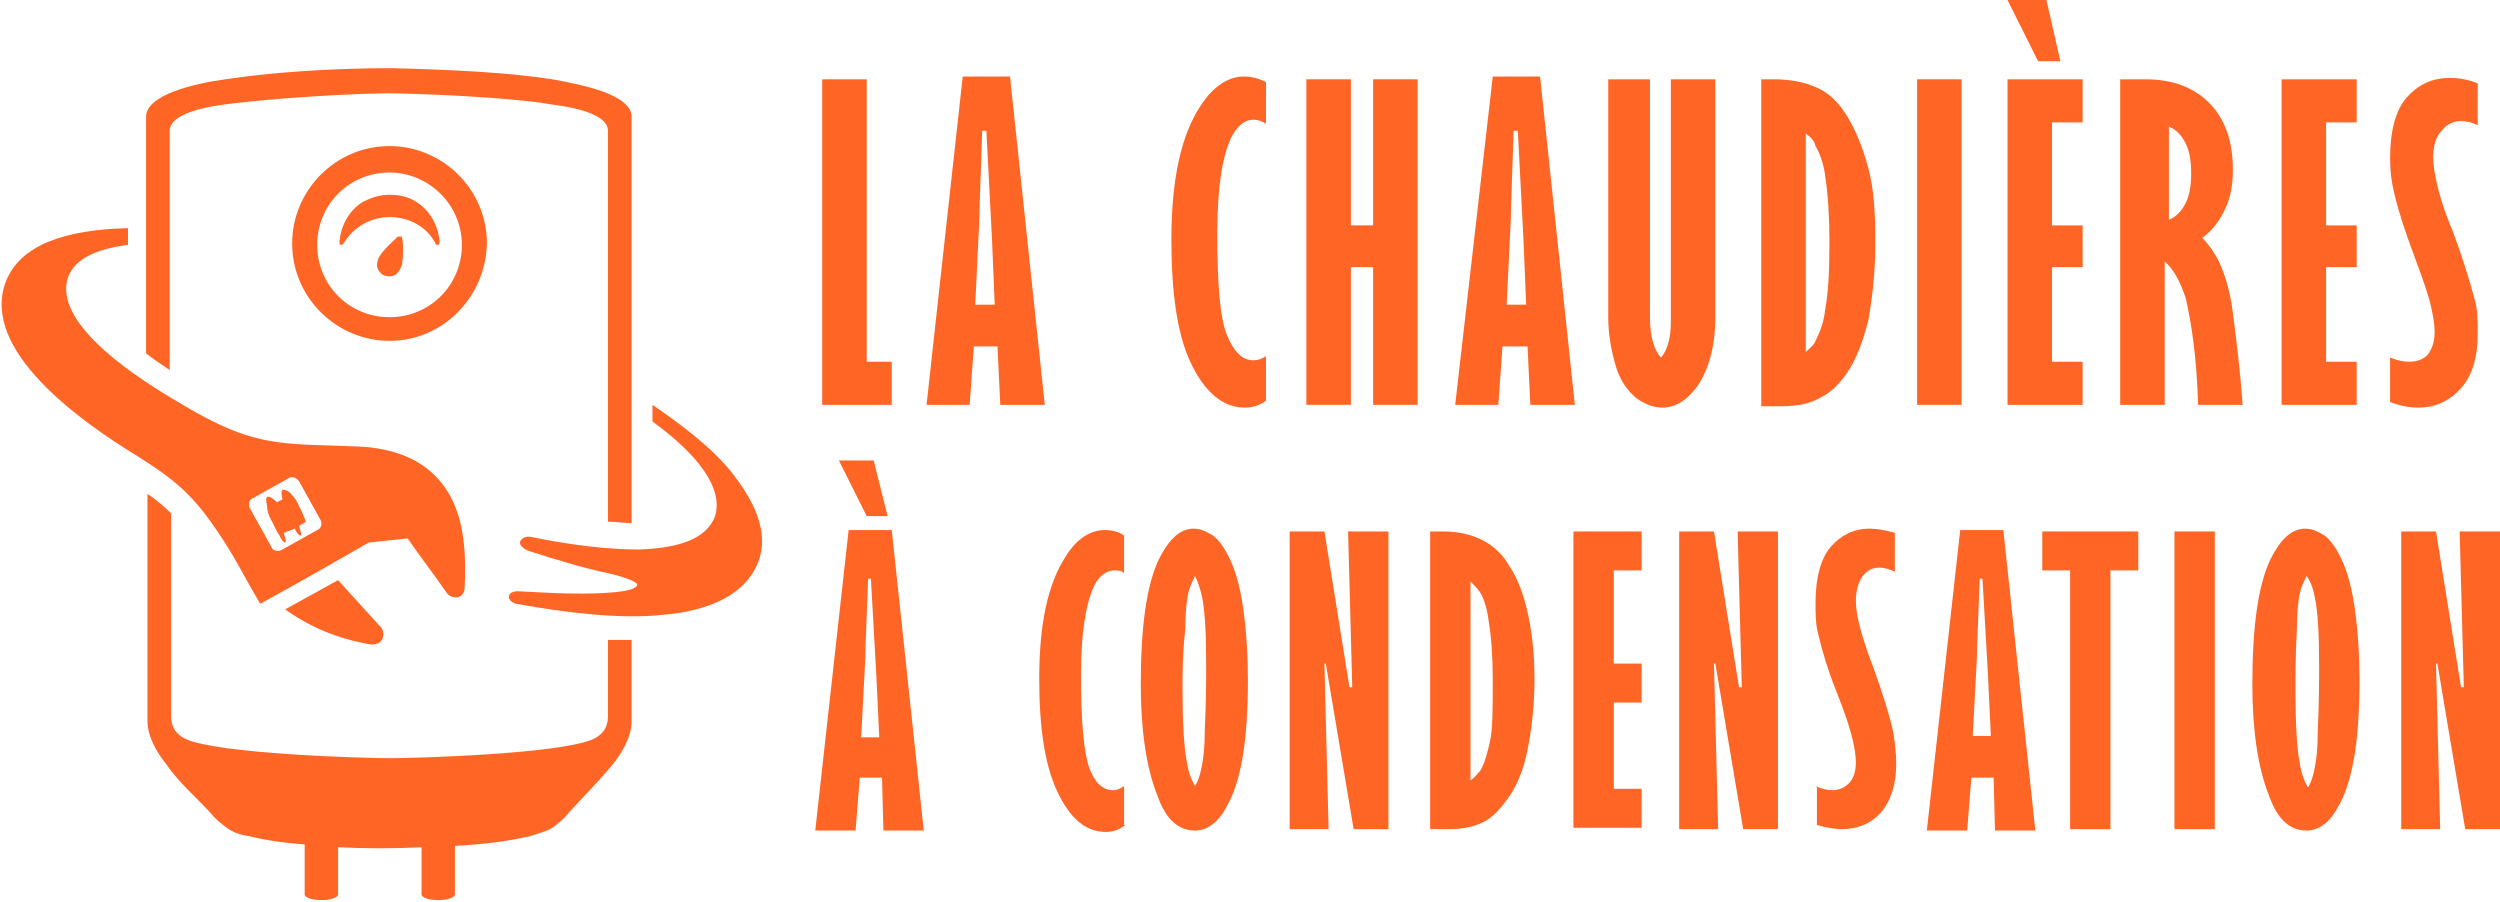
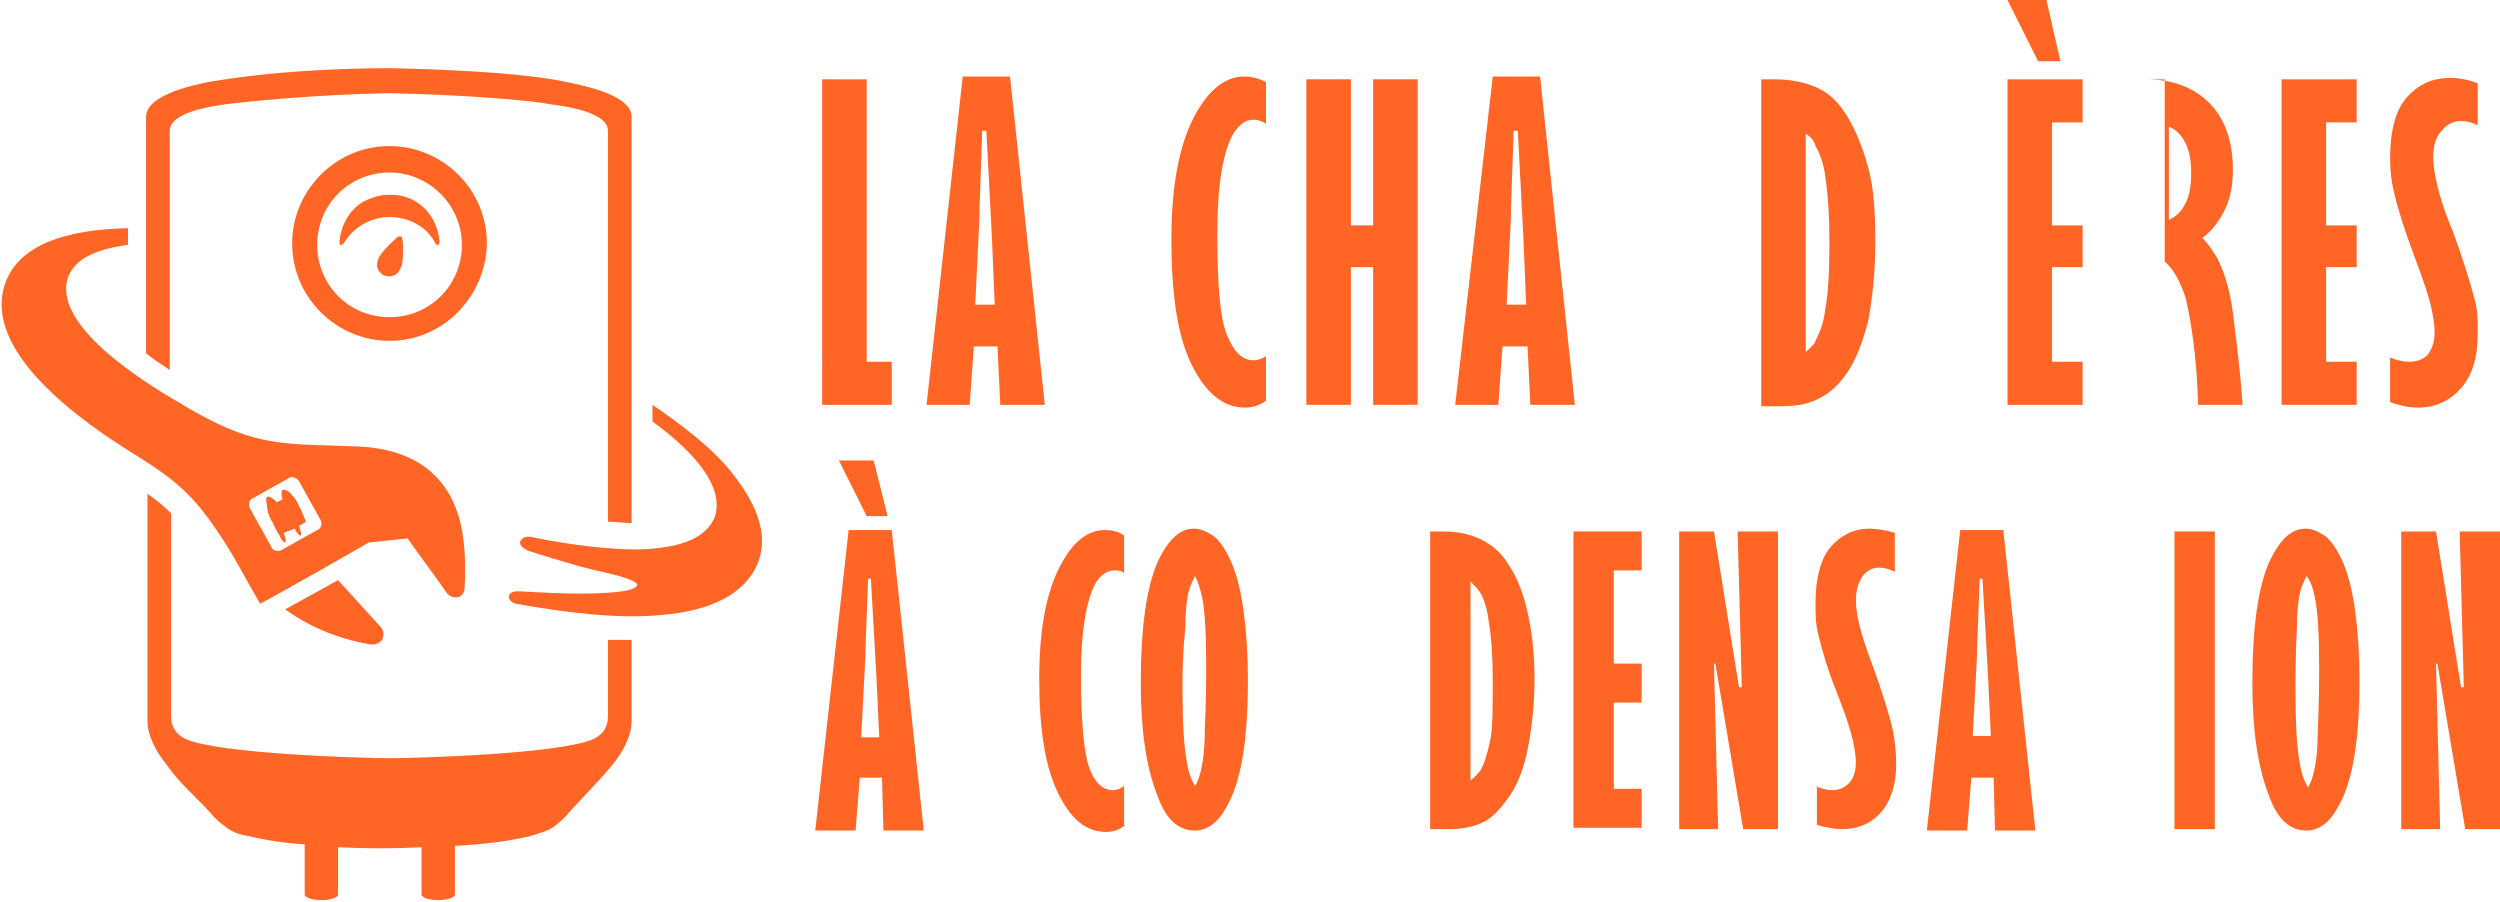
<svg xmlns="http://www.w3.org/2000/svg" version="1.1" id="Layer_1" x="0px" y="0px" width="179.7px" height="64.8px" viewBox="0 0 179.7 64.8" style="enable-background:new 0 0 179.7 64.8;" xml:space="preserve">
  <style type="text/css">
	.st0{fill:#FF6525;}
	.st1{fill-rule:evenodd;clip-rule:evenodd;fill:#FF6525;}
</style>
  <g>
    <path class="st0" d="M59.1,5.7h3.2V26h1.8v3.1h-5V5.7z" />
    <path class="st0" d="M69.2,5.5h3.4l2.5,23.6h-3.2l-0.2-4.2H70l-0.3,4.2h-3.1L69.2,5.5z M70.9,9.4h-0.3c-0.1,3.3-0.2,5.4-0.2,6.3   l-0.3,6.2h1.4l-0.2-4.8L70.9,9.4z" />
    <path class="st0" d="M91,28.8c-0.4,0.3-0.9,0.5-1.5,0.5c-1.6,0-2.9-1.1-3.9-3.2c-1-2.1-1.4-5.1-1.4-8.9c0-4.3,0.7-7.5,2.1-9.6   c0.9-1.4,2-2.1,3.1-2.1c0.5,0,1,0.1,1.6,0.4v3c-0.3-0.2-0.6-0.3-0.9-0.3c-0.6,0-1.1,0.4-1.5,1.1c-0.7,1.3-1.1,3.6-1.1,7.1   c0,3.7,0.2,6.1,0.7,7.3s1.1,1.8,1.9,1.8c0.3,0,0.6-0.1,0.9-0.3V28.8z" />
    <path class="st0" d="M93.9,5.7h3.2v10.5h1.6V5.7h3.2v23.4h-3.2v-9.9h-1.6v9.9h-3.2V5.7z" />
    <path class="st0" d="M107.3,5.5h3.4l2.5,23.6h-3.2l-0.2-4.2h-1.8l-0.3,4.2h-3.1L107.3,5.5z M109.1,9.4h-0.3   c-0.1,3.3-0.2,5.4-0.2,6.3l-0.3,6.2h1.4l-0.2-4.8L109.1,9.4z" />
-     <path class="st0" d="M115.4,5.7h3.2v17.1c0,1.4,0.3,2.4,0.8,2.9c0.5-0.6,0.7-1.5,0.7-2.6V5.7h3.2v17.1c0,2.1-0.5,3.9-1.4,5.1   c-0.7,0.9-1.5,1.4-2.4,1.4c-0.6,0-1.2-0.2-1.9-0.7c-0.6-0.5-1.1-1.2-1.4-2.1c-0.4-1.3-0.6-2.5-0.6-3.7V5.7z" />
    <path class="st0" d="M126.6,5.7h0.9c1.2,0,2.2,0.2,3.1,0.6c0.9,0.4,1.6,1.1,2.2,2.1c0.6,1,1.1,2.2,1.5,3.7c0.4,1.5,0.5,3.2,0.5,5.3   c0,2.1-0.2,3.9-0.5,5.6c-0.4,1.6-0.9,2.9-1.6,3.9c-0.5,0.7-1.1,1.3-1.7,1.6c-0.8,0.5-1.8,0.7-2.9,0.7h-1.5V5.7z M129.8,9.6v15.7   c0.3-0.3,0.6-0.5,0.7-0.8c0.3-0.6,0.6-1.3,0.7-2.3c0.2-1,0.3-2.6,0.3-4.8c0-1.8-0.1-3.4-0.3-4.7c-0.1-0.9-0.4-1.7-0.7-2.2   C130.4,10.1,130.2,9.9,129.8,9.6z" />
-     <path class="st0" d="M137.8,5.7h3.2v23.4h-3.2V5.7z" />
    <path class="st0" d="M147.1,0l1,4.4h-1.6L144.3,0H147.1z M144.3,5.7h5.4v3.1h-2.2v7.4h2.2v3h-2.2V26h2.2v3.1h-5.4V5.7z" />
-     <path class="st0" d="M152.5,5.7h1.7c2,0,3.5,0.6,4.6,1.7c1.1,1.1,1.7,2.7,1.7,4.8c0,1.2-0.2,2.2-0.7,3.1c-0.3,0.6-0.8,1.3-1.5,1.8   c0.5,0.5,0.8,1,1.1,1.5c0.5,1,0.9,2.3,1.1,3.9s0.5,3.8,0.7,6.6h-3.2c-0.1-3.5-0.5-6-0.9-7.7c-0.4-1.2-0.9-2.1-1.5-2.6v10.3h-3.2   V5.7z M155.9,9.1v6.7c0.5-0.2,0.9-0.6,1.2-1.2c0.3-0.6,0.4-1.3,0.4-2.1c0-0.9-0.1-1.6-0.4-2.2C156.8,9.7,156.4,9.3,155.9,9.1z" />
+     <path class="st0" d="M152.5,5.7h1.7c2,0,3.5,0.6,4.6,1.7c1.1,1.1,1.7,2.7,1.7,4.8c0,1.2-0.2,2.2-0.7,3.1c-0.3,0.6-0.8,1.3-1.5,1.8   c0.5,0.5,0.8,1,1.1,1.5c0.5,1,0.9,2.3,1.1,3.9s0.5,3.8,0.7,6.6h-3.2c-0.1-3.5-0.5-6-0.9-7.7c-0.4-1.2-0.9-2.1-1.5-2.6v10.3V5.7z M155.9,9.1v6.7c0.5-0.2,0.9-0.6,1.2-1.2c0.3-0.6,0.4-1.3,0.4-2.1c0-0.9-0.1-1.6-0.4-2.2C156.8,9.7,156.4,9.3,155.9,9.1z" />
    <path class="st0" d="M164,5.7h5.4v3.1h-2.2v7.4h2.2v3h-2.2V26h2.2v3.1H164V5.7z" />
    <path class="st0" d="M171.8,25.7c0.5,0.2,0.9,0.3,1.4,0.3c0.6,0,1-0.2,1.3-0.5c0.3-0.4,0.5-0.9,0.5-1.6c0-0.6-0.1-1.1-0.2-1.6   c-0.2-1-0.7-2.4-1.3-4c-0.6-1.6-1.1-3.1-1.4-4.4c-0.2-0.8-0.3-1.6-0.3-2.5c0-2,0.4-3.5,1.2-4.4s1.8-1.4,3.1-1.4   c0.6,0,1.3,0.1,2,0.4V9c-0.4-0.2-0.8-0.3-1.2-0.3c-0.5,0-1,0.2-1.4,0.7c-0.4,0.4-0.6,1.1-0.6,1.9c0,0.6,0.1,1.1,0.2,1.6   c0.2,1,0.6,2.3,1.2,3.7c0.7,1.9,1.2,3.5,1.6,5c0.2,0.7,0.2,1.5,0.2,2.4c0,1.7-0.4,3-1.2,3.9c-0.8,0.9-1.8,1.4-3.1,1.4   c-0.5,0-1.2-0.1-2-0.4V25.7z" />
    <path class="st0" d="M61,38.1h3.1l2.3,21.6h-2.9l-0.1-3.8h-1.6l-0.3,3.8h-2.9L61,38.1z M62.8,33.1l1,4h-1.5l-2-4H62.8z M62.6,41.6   h-0.2c-0.1,3-0.2,4.9-0.2,5.7L61.9,53h1.3l-0.2-4.3L62.6,41.6z" />
    <path class="st0" d="M80.9,59.3c-0.4,0.3-0.8,0.5-1.4,0.5c-1.5,0-2.6-1-3.5-2.9c-0.9-1.9-1.3-4.6-1.3-8.1c0-3.9,0.6-6.8,1.9-8.8   c0.8-1.3,1.8-1.9,2.8-1.9c0.5,0,1,0.1,1.4,0.4v2.7C80.6,41,80.4,41,80.1,41c-0.5,0-1,0.3-1.4,1c-0.6,1.2-1,3.3-1,6.5   c0,3.3,0.2,5.6,0.6,6.7s1,1.6,1.7,1.6c0.3,0,0.5-0.1,0.8-0.3V59.3z" />
    <path class="st0" d="M82,49.2c0-4.1,0.4-7.1,1.3-9c0.7-1.4,1.5-2.2,2.5-2.2c0.5,0,0.9,0.2,1.4,0.5c0.5,0.4,0.9,1,1.3,1.9   c0.4,0.9,0.7,2.1,0.9,3.6c0.2,1.5,0.3,3.1,0.3,4.9c0,4.4-0.5,7.4-1.6,9.2c-0.6,1.1-1.4,1.6-2.2,1.6c-1.2,0-2.1-0.8-2.7-2.5   C82.4,55.2,82,52.5,82,49.2z M85.9,41.4c-0.2,0.4-0.4,0.8-0.5,1.3c-0.1,0.5-0.2,1.3-0.2,2.5C85,47,85,48.4,85,49.5   c0,2.4,0.1,4.2,0.3,5.2c0.1,0.7,0.3,1.3,0.6,1.8c0.3-0.5,0.4-1,0.5-1.5c0.1-0.5,0.2-1.3,0.2-2.5c0.1-2.2,0.1-3.8,0.1-4.8   c0-2.2-0.1-3.9-0.3-4.8C86.3,42.4,86.1,41.8,85.9,41.4z" />
-     <path class="st0" d="M92.6,38.2h2.6L97,49.4h0.2l-0.3-11.2h2.9v21.4h-2.5l-2-11.9h-0.1l0.3,11.9h-2.8V38.2z" />
    <path class="st0" d="M102.8,38.2h0.9c1.1,0,2,0.2,2.8,0.6c0.8,0.4,1.5,1,2,1.9c0.6,0.9,1,2,1.3,3.3c0.3,1.3,0.5,2.9,0.5,4.8   c0,1.9-0.2,3.6-0.5,5.1c-0.3,1.5-0.8,2.7-1.5,3.6c-0.5,0.7-1,1.2-1.5,1.5c-0.7,0.4-1.6,0.6-2.7,0.6h-1.3V38.2z M105.7,41.8v14.3   c0.3-0.2,0.5-0.5,0.7-0.7c0.3-0.5,0.5-1.2,0.7-2.1c0.2-0.9,0.2-2.4,0.2-4.4c0-1.7-0.1-3.1-0.3-4.3c-0.1-0.8-0.3-1.5-0.6-2   C106.2,42.3,106,42.1,105.7,41.8z" />
    <path class="st0" d="M113.1,38.2h4.9v2.8h-2v6.7h2v2.8h-2v6.2h2v2.8h-4.9V38.2z" />
    <path class="st0" d="M120.6,38.2h2.6l1.8,11.2h0.2l-0.3-11.2h2.9v21.4h-2.5l-2-11.9h-0.1l0.3,11.9h-2.8V38.2z" />
    <path class="st0" d="M130.5,56.5c0.4,0.2,0.9,0.3,1.2,0.3c0.5,0,0.9-0.2,1.2-0.5c0.3-0.3,0.5-0.8,0.5-1.5c0-0.5-0.1-1-0.2-1.5   c-0.2-0.9-0.6-2.1-1.2-3.6c-0.6-1.5-1-2.8-1.3-4.1c-0.2-0.7-0.2-1.5-0.2-2.3c0-1.8,0.4-3.2,1.1-4c0.7-0.8,1.6-1.3,2.8-1.3   c0.5,0,1.1,0.1,1.8,0.3v2.8c-0.4-0.2-0.8-0.3-1.1-0.3c-0.5,0-0.9,0.2-1.2,0.6c-0.3,0.4-0.5,1-0.5,1.8c0,0.5,0.1,1,0.2,1.5   c0.2,0.9,0.6,2.1,1.1,3.4c0.6,1.7,1.1,3.2,1.4,4.6c0.1,0.7,0.2,1.4,0.2,2.2c0,1.5-0.4,2.7-1.1,3.5c-0.7,0.8-1.7,1.2-2.8,1.2   c-0.5,0-1.1-0.1-1.8-0.3V56.5z" />
    <path class="st0" d="M140.9,38.1h3.1l2.3,21.6h-2.9l-0.1-3.8h-1.6l-0.3,3.8h-2.9L140.9,38.1z M142.5,41.6h-0.2   c-0.1,3-0.2,4.9-0.2,5.7l-0.3,5.6h1.3l-0.2-4.3L142.5,41.6z" />
-     <path class="st0" d="M146.8,38.2h6.9V41h-2v18.6h-2.9V41h-2V38.2z" />
    <path class="st0" d="M156.3,38.2h2.9v21.4h-2.9V38.2z" />
    <path class="st0" d="M161.9,49.2c0-4.1,0.4-7.1,1.3-9c0.7-1.4,1.5-2.2,2.5-2.2c0.5,0,0.9,0.2,1.4,0.5c0.5,0.4,0.9,1,1.3,1.9   c0.4,0.9,0.7,2.1,0.9,3.6c0.2,1.5,0.3,3.1,0.3,4.9c0,4.4-0.5,7.4-1.6,9.2c-0.6,1.1-1.4,1.6-2.2,1.6c-1.2,0-2.1-0.8-2.7-2.5   C162.3,55.2,161.9,52.5,161.9,49.2z M165.8,41.4c-0.2,0.4-0.4,0.8-0.5,1.3c-0.1,0.5-0.2,1.3-0.2,2.5c-0.1,1.9-0.1,3.3-0.1,4.4   c0,2.4,0.1,4.2,0.3,5.2c0.1,0.7,0.3,1.3,0.6,1.8c0.3-0.5,0.4-1,0.5-1.5c0.1-0.5,0.2-1.3,0.2-2.5c0.1-2.2,0.1-3.8,0.1-4.8   c0-2.2-0.1-3.9-0.3-4.8C166.3,42.4,166.1,41.8,165.8,41.4z" />
    <path class="st0" d="M172.5,38.2h2.6l1.8,11.2h0.2l-0.3-11.2h2.9v21.4h-2.5l-2-11.9h-0.1l0.3,11.9h-2.8V38.2z" />
  </g>
  <g>
    <path class="st1" d="M24.3,60.9v3.4c0,0.2-0.5,0.4-1.2,0.4c-0.7,0-1.2-0.2-1.2-0.4v-3.6c-1.4-0.1-2.8-0.3-4-0.6   c-0.7-0.1-1.2-0.3-1.6-0.6c-0.4-0.3-0.8-0.6-1.2-1.1c-0.9-1-2.2-2.1-3.1-3.4c-0.8-1-1.4-2.1-1.4-3.2V35.5c0.6,0.4,1.2,0.9,1.7,1.4   v14.6c0,0.8,0.4,1.3,1,1.6c2.3,1.1,12.9,1.4,14.7,1.4c1.8,0,12.4-0.3,14.7-1.4c0.6-0.3,1-0.8,1-1.6v-5.5c0.6,0,1.2,0,1.7,0v5.8   c0,1.1-0.6,2.2-1.4,3.2c-1,1.2-2.2,2.4-3.1,3.4c-0.4,0.5-0.8,0.8-1.2,1.1c-0.5,0.3-1,0.4-1.6,0.6c-1.7,0.4-3.5,0.6-5.4,0.7v3.5   c0,0.2-0.5,0.4-1.2,0.4c-0.7,0-1.2-0.2-1.2-0.4v-3.4C28.3,61,26.3,61,24.3,60.9L24.3,60.9z M28,24.5c-3.8,0-7-3.1-7-7   c0-3.8,3.1-7,7-7c3.8,0,7,3.1,7,7C34.9,21.4,31.8,24.5,28,24.5L28,24.5z M27.1,19.1c0,0.3,0.3,0.6,0.5,0.7c0.3,0.1,0.6,0.1,0.9-0.1   c0.2-0.2,0.3-0.4,0.4-0.7c0.1-0.6,0.1-1.5,0-1.9c0-0.1,0-0.1-0.1-0.1c0,0-0.1,0-0.2,0c-0.3,0.3-1,0.9-1.3,1.4   C27.2,18.5,27.1,18.8,27.1,19.1L27.1,19.1z M28,12.4c-2.9,0-5.2,2.3-5.2,5.2c0,2.9,2.3,5.2,5.2,5.2c2.9,0,5.2-2.3,5.2-5.2   C33.2,14.7,30.8,12.4,28,12.4L28,12.4z M31.6,17.4c-0.1-1.2-0.7-2.3-1.7-2.9C29.3,14.1,28.6,14,28,14c-0.7,0-1.3,0.2-1.9,0.5   c-1,0.6-1.6,1.7-1.7,2.9c0,0.1,0,0.2,0.1,0.2c0.1,0,0.1,0,0.2-0.1c0.7-1.2,2-1.9,3.3-1.9c1.4,0,2.7,0.7,3.3,1.9   c0,0.1,0.1,0.1,0.2,0.1C31.5,17.6,31.6,17.5,31.6,17.4L31.6,17.4z M43.7,9.4c0,9.4,0,18.8,0,28.1c0.6,0,1.2,0.1,1.7,0.1   c0-9.7,0-19.5,0-29.2c0-1.6-3.5-2.3-5.7-2.7C36.5,5.2,32.3,5,28.1,4.9c-4.3,0-8.6,0.3-11.9,0.8c-2.2,0.3-5.7,1.1-5.7,2.7v17   c0.5,0.4,1.1,0.8,1.7,1.2V9.4c0-1,1.7-1.6,4-1.9c1.5-0.2,6.4-0.7,11.7-0.8c5.3,0.1,10.2,0.5,11.7,0.8C42,7.8,43.7,8.4,43.7,9.4z" />
    <path class="st1" d="M15.7,38.3c1.1,1.6,2,3.4,3,5.1c0,0,2.6-1.4,7.8-4.4c0,0,0.9-0.1,2.8-0.3c0.9,1.3,1.9,2.6,2.8,3.9   c0.2,0.3,0.6,0.4,0.9,0.3c0.2-0.1,0.4-0.3,0.4-0.7c0.1-1.9,0-3.8-0.5-5.3c-1-3-3.4-4.6-7-4.8c-2.6-0.1-4.3-0.1-5.8-0.3   c-2.3-0.3-4.2-1-7.8-3.2c-3-1.8-8.5-5.5-7.4-8.7c0.5-1.3,2-2,4.3-2.3v-1.2c-4.5,0.1-7.8,1.2-8.8,3.9c-1.8,4.9,5.4,10,9.5,12.5   C12.6,34.5,13.9,35.6,15.7,38.3L15.7,38.3z M37.2,42.5c-0.4,0-0.6,0.2-0.6,0.3c-0.1,0.2,0.1,0.5,0.5,0.6c3.9,0.7,7.6,1.1,10.5,0.8   c3.5-0.3,6-1.5,6.9-3.8c0.8-2.1-0.2-4.4-2.2-6.8c-1.3-1.5-3.2-3-5.4-4.5v1.2c3.3,2.4,5.1,4.8,4.5,6.8c-0.6,1.6-2.5,2.3-5.5,2.4   c-2.1,0-4.8-0.3-7.7-0.9c-0.4-0.1-0.7,0.1-0.8,0.3c-0.1,0.2,0.1,0.5,0.6,0.7c1.9,0.6,3.8,1.2,5.7,1.6c1.3,0.3,2,0.6,2.1,0.8   c0,0.3-0.6,0.5-2,0.6C41.3,42.8,37.7,42.5,37.2,42.5L37.2,42.5z M20.4,38.3c0.1,0.4,0.2,0.6,0.1,0.7c-0.1,0-0.3-0.2-0.4-0.5   c-0.3-0.4-0.5-1-0.6-1.1c-0.2-0.4-0.3-0.7-0.3-1c-0.1-0.5-0.1-0.7,0.1-0.7c0.1,0,0.3,0.1,0.6,0.4l0.4-0.2c-0.1-0.5-0.1-0.7,0.1-0.7   c0.1,0,0.4,0.1,0.6,0.4c0.2,0.2,0.4,0.5,0.5,0.8c0.2,0.3,0.3,0.7,0.5,1.1l-0.5,0.3c0.1,0.4,0.2,0.6,0.1,0.7c-0.1,0-0.3-0.2-0.4-0.5   L20.4,38.3L20.4,38.3z M27.3,45c0.3,0.3,0.3,0.6,0.2,0.9c-0.1,0.3-0.5,0.5-1,0.4c-2.2-0.4-4.2-1.2-6-2.5l3.8-2.1   C25.3,42.8,26.3,43.9,27.3,45L27.3,45z M21.5,34.6l1.5,2.7c0.2,0.3,0.1,0.7-0.2,0.8l-2.5,1.4c-0.3,0.2-0.7,0.1-0.8-0.2l-1.5-2.7   c-0.2-0.3-0.1-0.7,0.2-0.8l2.5-1.4C20.9,34.2,21.3,34.3,21.5,34.6z" />
  </g>
</svg>